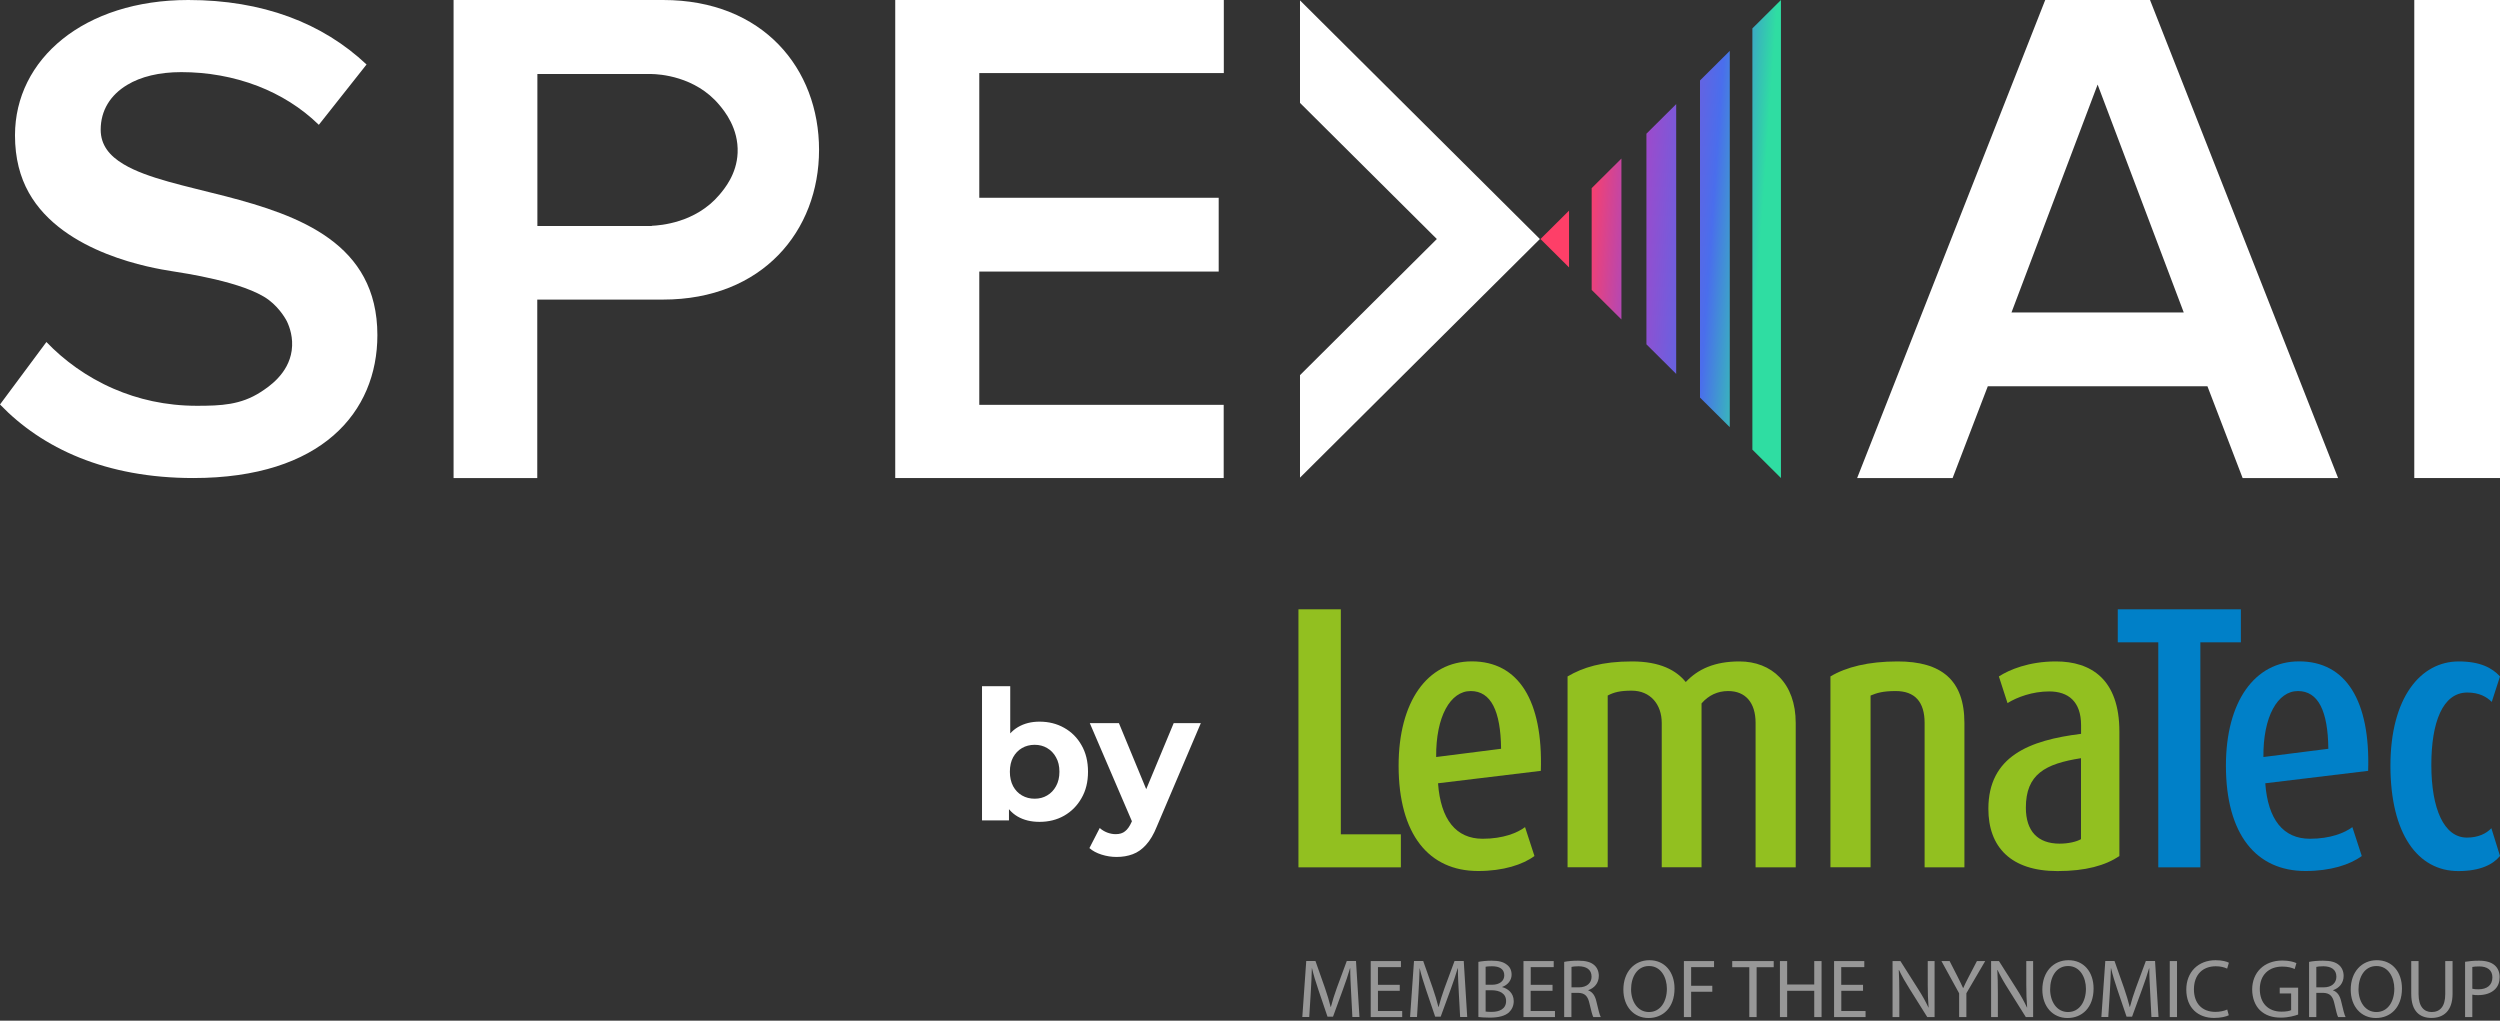
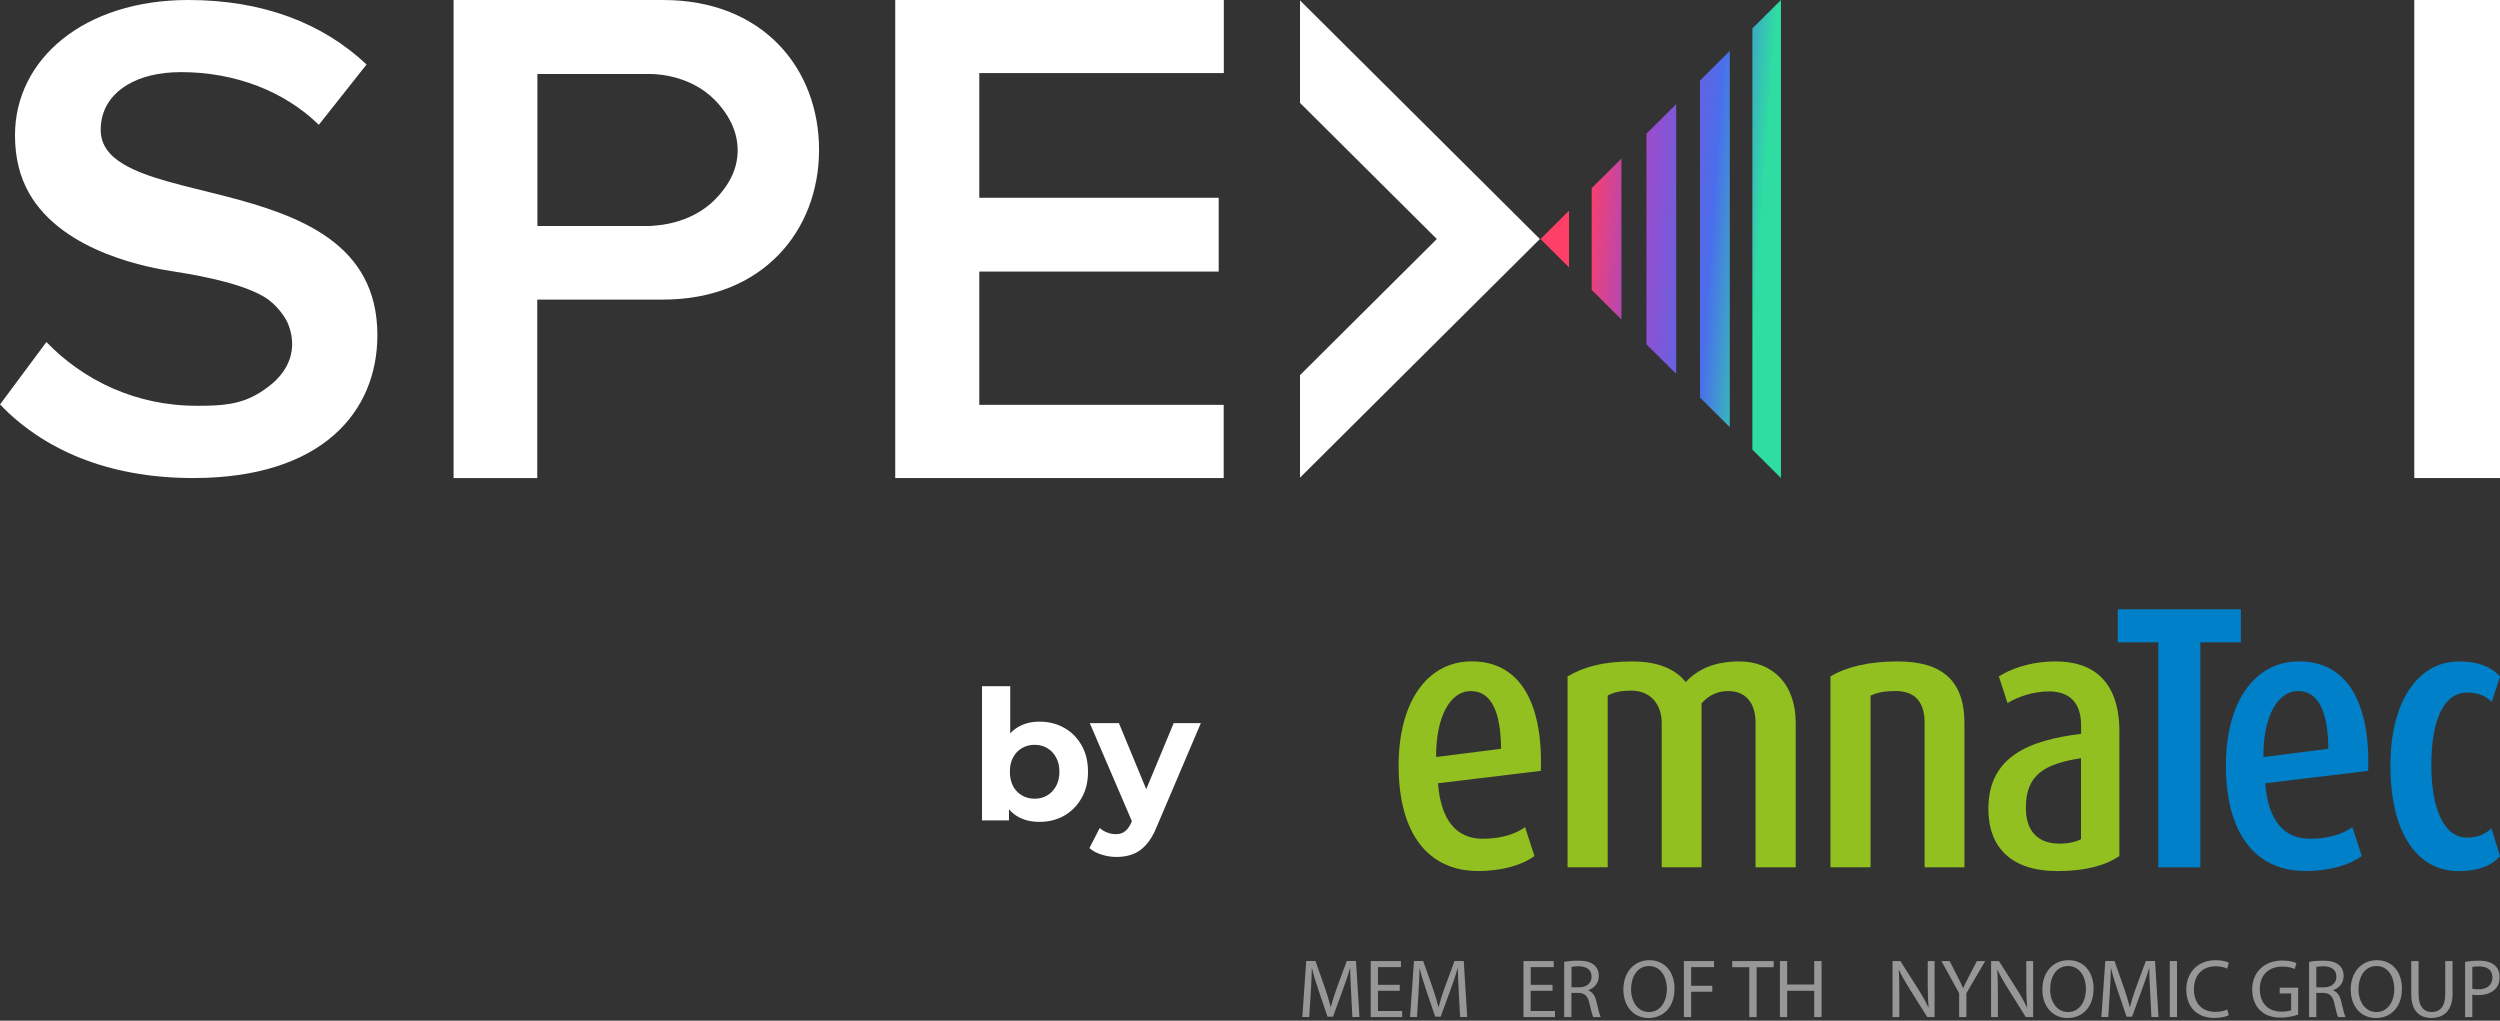
<svg xmlns="http://www.w3.org/2000/svg" width="387" height="158" viewBox="0 0 387 158" fill="none">
  <rect x="0" y="0" width="387" height="158" fill="#333333" stroke="none" />
  <path d="M160.92 127.224C159.595 127.224 158.456 126.944 157.504 126.384C156.552 125.824 155.824 124.975 155.32 123.836C154.816 122.679 154.564 121.223 154.564 119.468C154.564 117.695 154.825 116.239 155.348 115.1C155.889 113.961 156.636 113.112 157.588 112.552C158.54 111.992 159.651 111.712 160.92 111.712C162.339 111.712 163.608 112.029 164.728 112.664C165.867 113.299 166.763 114.195 167.416 115.352C168.088 116.509 168.424 117.881 168.424 119.468C168.424 121.036 168.088 122.399 167.416 123.556C166.763 124.713 165.867 125.619 164.728 126.272C163.608 126.907 162.339 127.224 160.92 127.224ZM152.016 127V106.224H156.384V114.988L156.104 119.44L156.188 123.92V127H152.016ZM160.164 123.64C160.892 123.64 161.536 123.472 162.096 123.136C162.675 122.8 163.132 122.324 163.468 121.708C163.823 121.073 164 120.327 164 119.468C164 118.591 163.823 117.844 163.468 117.228C163.132 116.612 162.675 116.136 162.096 115.8C161.536 115.464 160.892 115.296 160.164 115.296C159.436 115.296 158.783 115.464 158.204 115.8C157.625 116.136 157.168 116.612 156.832 117.228C156.496 117.844 156.328 118.591 156.328 119.468C156.328 120.327 156.496 121.073 156.832 121.708C157.168 122.324 157.625 122.8 158.204 123.136C158.783 123.472 159.436 123.64 160.164 123.64ZM172.842 132.656C172.058 132.656 171.283 132.535 170.518 132.292C169.753 132.049 169.127 131.713 168.642 131.284L170.238 128.176C170.574 128.475 170.957 128.708 171.386 128.876C171.834 129.044 172.273 129.128 172.702 129.128C173.318 129.128 173.803 128.979 174.158 128.68C174.531 128.4 174.867 127.924 175.166 127.252L175.95 125.404L176.286 124.928L181.69 111.936H185.89L179.086 127.924C178.601 129.137 178.041 130.089 177.406 130.78C176.79 131.471 176.099 131.956 175.334 132.236C174.587 132.516 173.757 132.656 172.842 132.656ZM175.418 127.588L168.698 111.936H173.206L178.414 124.536L175.418 127.588Z" fill="white" />
-   <path d="M361.937 74H347.158L341.713 59.799H307.71L302.265 74H287.486L316.6 0H332.823L361.937 74ZM338.046 48.372L324.712 13.091L311.377 48.372H338.046Z" fill="white" />
  <path d="M387 74H373.731V0H387V74Z" fill="white" />
  <path d="M29.919 74C16.341 74 6.522 69.386 0 62.614L7.185 52.944C9.875 55.749 13.375 58.351 17.594 60.178C21.334 61.802 25.645 62.817 30.471 62.817C34.211 62.817 37.251 62.688 40.346 60.695C41.543 59.92 44.638 57.908 45.154 54.273C45.431 52.298 44.841 50.637 44.417 49.752C44.417 49.752 43.496 47.851 41.58 46.411C37.84 43.625 28.371 42.259 26.529 41.964C23.858 41.54 9.764 39.307 4.458 29.821C3.113 27.422 2.321 24.507 2.321 20.945C2.321 9.135 13.025 0 29.145 0C40.622 0 49.907 3.543 56.742 9.984L49.355 19.321C46.61 16.645 43.386 14.671 39.922 13.324C36.145 11.866 32.092 11.165 28.058 11.165C24.65 11.165 21.794 11.866 19.694 13.139C17.078 14.708 15.586 17.107 15.586 20.078C15.586 22.44 16.93 24.119 19.141 25.429C22.77 27.607 28.758 28.788 34.966 30.393C46.296 33.346 58.419 37.664 58.419 51.874C58.419 63.795 49.797 74 29.919 74Z" fill="white" />
  <path d="M83.168 74H70.213V0H102.647C118.146 0 126.789 10.648 126.789 23.197C126.789 35.727 118.035 46.375 102.647 46.375H83.168V74ZM100.896 34.952C102.168 34.896 107.66 34.527 111.364 30.154C112.138 29.231 114.036 26.998 114.183 23.676C114.349 19.856 112.138 17.18 111.364 16.258C107.623 11.755 101.965 11.478 100.896 11.46H83.187V34.989H100.896V34.952Z" fill="white" />
  <path d="M189.446 74H138.583V0H189.446V11.312H151.593V30.615H188.653V42.038H151.593V62.669H189.427V74H189.446Z" fill="white" />
  <path d="M275.692 74V0L271.269 4.396V69.604L275.692 74Z" fill="url(#paint0_linear_76_719)" />
  <path d="M238.466 37L242.889 32.604V41.396L238.466 37Z" fill="url(#paint1_linear_76_719)" />
  <path d="M246.39 44.876L250.997 49.455V24.544L246.39 29.124V44.876Z" fill="url(#paint2_linear_76_719)" />
  <path d="M254.867 53.302L259.474 57.881V16.119L254.867 20.698V53.302Z" fill="url(#paint3_linear_76_719)" />
  <path d="M263.16 61.544L267.767 66.124V7.876L263.16 12.455V61.544Z" fill="url(#paint4_linear_76_719)" />
  <path d="M201.24 0.06L238.372 37L201.24 73.94V58.073L222.422 37L201.24 15.927V0.06Z" fill="white" />
-   <path d="M201 134.254V94.32H207.561V129.153H216.854V134.264H201V134.254Z" fill="#92C020" />
  <path d="M222.607 121.251C223.016 126.881 225.399 129.84 229.517 129.84C232.708 129.84 234.921 128.913 236.078 128.037L237.534 132.51C235.729 133.845 232.708 134.832 228.819 134.832C221.211 134.832 216.505 129.202 216.505 118.521C216.505 108.657 220.922 102.38 227.832 102.38C235.091 102.38 238.87 108.478 238.521 119.328L222.607 121.251ZM227.662 106.974C224.522 106.974 222.258 110.919 222.318 117.186L232.369 115.911C232.309 110.052 230.803 106.974 227.662 106.974Z" fill="#92C020" />
  <path d="M271.765 134.254V111.906C271.765 108.767 270.199 106.974 267.527 106.974C265.902 106.974 264.506 107.611 263.399 108.887V134.254H257.237V111.906C257.237 109.056 255.492 106.914 252.59 106.914C250.845 106.914 249.858 107.143 248.871 107.671V134.254H242.659V104.712C245.042 103.317 247.944 102.39 252.65 102.39C257.008 102.39 259.51 103.785 260.956 105.579C262.811 103.606 265.373 102.39 269.262 102.39C274.257 102.39 277.977 105.758 277.977 111.915V134.264H271.765V134.254Z" fill="#92C020" />
  <path d="M297.929 134.254V111.906C297.929 108.657 296.423 106.974 293.452 106.974C291.477 106.974 290.55 107.262 289.563 107.671V134.254H283.351V104.712C285.794 103.257 289.214 102.39 293.751 102.39C300.491 102.39 304.091 105.23 304.091 111.915V134.264H297.929V134.254Z" fill="#92C020" />
  <path d="M318.489 134.842C311.29 134.842 307.8 131.125 307.8 125.207C307.8 117.077 314.132 114.586 322.149 113.599V112.254C322.149 108.598 320.174 107.033 317.213 107.033C314.66 107.033 312.277 107.9 310.762 108.837L309.426 104.712C311.051 103.666 314.072 102.39 318.26 102.39C323.664 102.39 328.081 105.12 328.081 113.251V132.52C325.918 133.965 322.896 134.842 318.489 134.842ZM322.149 117.366C316.575 118.232 313.603 119.866 313.603 125.028C313.603 128.684 315.468 130.597 318.828 130.597C320.164 130.597 321.441 130.308 322.139 129.9V117.366H322.149Z" fill="#92C020" />
  <path d="M340.615 99.431V134.264H334.104V99.431H327.832V94.32H346.886V99.431H340.615Z" fill="#0080C8" />
  <path d="M350.665 121.251C351.074 126.881 353.457 129.84 357.575 129.84C360.776 129.84 362.979 128.913 364.146 128.037L365.602 132.51C363.797 133.845 360.776 134.832 356.887 134.832C349.279 134.832 344.573 129.202 344.573 118.521C344.573 108.657 348.99 102.38 355.9 102.38C363.159 102.38 366.938 108.478 366.589 119.328L350.665 121.251ZM355.72 106.974C352.58 106.974 350.316 110.919 350.376 117.186L360.427 115.911C360.367 110.052 358.861 106.974 355.72 106.974Z" fill="#0080C8" />
  <path d="M380.549 134.842C374.277 134.842 370.039 129.093 370.039 118.531C370.039 108.02 374.686 102.39 380.609 102.39C383.919 102.39 385.774 103.377 387 104.712L385.724 108.657C384.966 107.9 383.809 107.203 381.945 107.203C378.106 107.203 376.371 111.846 376.371 118.402C376.371 125.247 378.345 129.661 381.885 129.661C383.63 129.661 384.906 129.023 385.664 128.206L387 132.5C385.953 133.796 383.979 134.842 380.549 134.842Z" fill="#0080C8" />
  <path d="M209.152 153.632C209.091 152.427 209.006 150.966 209.018 149.894H208.982C208.689 150.905 208.324 151.988 207.885 153.181L206.35 157.382H205.497L204.096 153.254C203.682 152.037 203.34 150.917 203.097 149.882H203.072C203.048 150.965 202.987 152.414 202.902 153.717L202.67 157.43H201.598L202.207 148.762H203.633L205.107 152.95C205.473 154.021 205.765 154.971 205.984 155.872H206.021C206.24 154.995 206.545 154.046 206.935 152.95L208.482 148.762H209.908L210.444 157.43H209.347L209.152 153.632Z" fill="#979797" />
  <path d="M216.682 153.376H213.307V156.505H217.06V157.443H212.186V148.774H216.865V149.711H213.307V152.451H216.682V153.376Z" fill="#979797" />
  <path d="M225.821 153.632C225.76 152.427 225.674 150.966 225.687 149.894H225.65C225.358 150.905 224.992 151.988 224.553 153.181L223.018 157.382H222.165L220.764 153.254C220.35 152.037 220.009 150.917 219.765 149.882H219.753C219.728 150.965 219.668 152.414 219.582 153.717L219.351 157.43H218.279L218.888 148.762H220.313L221.788 152.95C222.153 154.021 222.446 154.971 222.665 155.872H222.701C222.921 154.995 223.225 154.046 223.615 152.95L225.163 148.762H226.588L227.124 157.43H226.028L225.821 153.632Z" fill="#979797" />
-   <path d="M228.854 148.896C229.342 148.798 230.109 148.713 230.901 148.713C232.022 148.713 232.741 148.908 233.277 149.346C233.728 149.675 233.996 150.198 233.996 150.88C233.996 151.72 233.448 152.451 232.534 152.78V152.804C233.362 153.011 234.325 153.693 234.325 154.971C234.325 155.714 234.033 156.286 233.594 156.712C232.985 157.26 232.01 157.528 230.597 157.528C229.829 157.528 229.232 157.479 228.854 157.43V148.896ZM229.975 152.439H230.986C232.168 152.439 232.863 151.818 232.863 150.99C232.863 149.979 232.095 149.578 230.962 149.578C230.45 149.578 230.146 149.614 229.975 149.651V152.439ZM229.975 156.59C230.195 156.627 230.511 156.639 230.913 156.639C232.071 156.639 233.143 156.213 233.143 154.959C233.143 153.778 232.132 153.291 230.901 153.291H229.975V156.59Z" fill="#979797" />
  <path d="M240.319 153.376H236.944V156.505H240.709V157.443H235.835V148.774H240.514V149.711H236.956V152.451H240.331V153.376H240.319Z" fill="#979797" />
  <path d="M242.159 148.896C242.72 148.774 243.536 148.713 244.304 148.713C245.498 148.713 246.278 148.932 246.814 149.419C247.252 149.809 247.496 150.393 247.496 151.063C247.496 152.207 246.777 152.962 245.863 153.279V153.315C246.533 153.547 246.936 154.168 247.131 155.069C247.411 156.274 247.618 157.114 247.801 157.443H246.643C246.497 157.199 246.314 156.456 246.058 155.373C245.802 154.18 245.339 153.729 244.316 153.693H243.256V157.443H242.135V148.896H242.159ZM243.28 152.84H244.426C245.62 152.84 246.375 152.183 246.375 151.197C246.375 150.077 245.559 149.59 244.377 149.578C243.841 149.578 243.451 149.626 243.268 149.675V152.84H243.28Z" fill="#979797" />
  <path d="M259.217 153.023C259.217 156.006 257.402 157.589 255.196 157.589C252.906 157.589 251.297 155.811 251.297 153.193C251.297 150.442 253.003 148.64 255.318 148.64C257.682 148.628 259.217 150.442 259.217 153.023ZM252.491 153.157C252.491 155.008 253.491 156.663 255.257 156.663C257.036 156.663 258.035 155.032 258.035 153.06C258.035 151.331 257.134 149.541 255.269 149.541C253.417 149.541 252.491 151.258 252.491 153.157Z" fill="#979797" />
  <path d="M260.667 148.774H265.334V149.711H261.788V152.597H265.065V153.522H261.788V157.443H260.667V148.774Z" fill="#979797" />
  <path d="M270.78 149.724H268.148V148.774H274.569V149.724H271.925V157.443H270.792V149.724H270.78Z" fill="#979797" />
  <path d="M276.652 148.774V152.402H280.844V148.774H281.977V157.443H280.844V153.376H276.652V157.443H275.531V148.774H276.652Z" fill="#979797" />
-   <path d="M288.41 153.376H285.035V156.505H288.788V157.443H283.915V148.774H288.593V149.711H285.023V152.451H288.398V153.376H288.41Z" fill="#979797" />
  <path d="M292.967 157.443V148.774H294.185L296.963 153.157C297.609 154.168 298.109 155.081 298.523 155.969L298.547 155.957C298.45 154.801 298.413 153.741 298.413 152.402V148.774H299.473V157.443H298.34L295.586 153.047C294.977 152.086 294.405 151.099 293.966 150.15L293.929 150.162C293.99 151.258 294.015 152.293 294.015 153.741V157.443H292.967Z" fill="#979797" />
  <path d="M303.275 157.443V153.766L300.534 148.774H301.801L303.019 151.16C303.348 151.818 303.617 152.341 303.885 152.95H303.909C304.153 152.39 304.445 151.818 304.786 151.16L306.029 148.774H307.308L304.396 153.754V157.443H303.275Z" fill="#979797" />
  <path d="M308.222 157.443V148.774H309.44L312.218 153.157C312.864 154.168 313.363 155.081 313.778 155.969L313.802 155.957C313.705 154.801 313.668 153.741 313.668 152.402V148.774H314.728V157.443H313.595L310.841 153.047C310.232 152.086 309.659 151.099 309.221 150.15L309.184 150.162C309.245 151.258 309.27 152.293 309.27 153.741V157.443H308.222Z" fill="#979797" />
  <path d="M324.086 153.023C324.086 156.006 322.27 157.589 320.053 157.589C317.762 157.589 316.154 155.811 316.154 153.193C316.154 150.442 317.86 148.64 320.187 148.64C322.563 148.628 324.086 150.442 324.086 153.023ZM317.36 153.157C317.36 155.008 318.359 156.663 320.126 156.663C321.905 156.663 322.904 155.032 322.904 153.06C322.904 151.331 322.002 149.541 320.138 149.541C318.286 149.541 317.36 151.258 317.36 153.157Z" fill="#979797" />
  <path d="M332.846 153.632C332.785 152.427 332.7 150.966 332.712 149.894H332.676C332.383 150.905 332.018 151.988 331.579 153.181L330.044 157.382H329.191L327.79 153.254C327.375 152.037 327.034 150.917 326.791 149.882H326.766C326.742 150.965 326.681 152.414 326.596 153.717L326.364 157.43H325.292L325.901 148.762H327.327L328.801 152.95C329.167 154.021 329.459 154.971 329.678 155.872H329.715C329.934 154.995 330.239 154.046 330.629 152.95L332.176 148.762H333.602L334.138 157.43H333.041L332.846 153.632Z" fill="#979797" />
  <path d="M337.001 148.774V157.443H335.88V148.774H337.001Z" fill="#979797" />
  <path d="M345.018 157.163C344.604 157.37 343.787 157.577 342.727 157.577C340.278 157.577 338.438 156.03 338.438 153.194C338.438 150.479 340.278 148.64 342.971 148.64C344.055 148.64 344.738 148.871 345.03 149.03L344.762 149.943C344.336 149.736 343.739 149.578 343.008 149.578C340.973 149.578 339.62 150.88 339.62 153.157C339.62 155.275 340.839 156.639 342.947 156.639C343.629 156.639 344.323 156.493 344.774 156.274L345.018 157.163Z" fill="#979797" />
  <path d="M355.752 157.053C355.252 157.236 354.253 157.528 353.084 157.528C351.768 157.528 350.696 157.199 349.843 156.383C349.099 155.665 348.636 154.509 348.636 153.157C348.649 150.576 350.428 148.689 353.327 148.689C354.326 148.689 355.118 148.908 355.484 149.091L355.216 150.004C354.753 149.797 354.168 149.626 353.303 149.626C351.195 149.626 349.818 150.941 349.818 153.108C349.818 155.312 351.146 156.603 353.169 156.603C353.9 156.603 354.4 156.505 354.668 156.371V153.79H352.901V152.889H355.752V157.053Z" fill="#979797" />
  <path d="M357.458 148.896C358.018 148.774 358.835 148.713 359.602 148.713C360.796 148.713 361.576 148.932 362.112 149.419C362.551 149.809 362.794 150.393 362.794 151.063C362.794 152.207 362.076 152.962 361.162 153.279V153.315C361.832 153.547 362.234 154.168 362.429 155.069C362.709 156.274 362.916 157.114 363.099 157.443H361.942C361.795 157.199 361.613 156.456 361.369 155.373C361.113 154.18 360.65 153.729 359.627 153.693H358.566V157.443H357.446V148.896H357.458ZM358.579 152.84H359.724C360.918 152.84 361.673 152.183 361.673 151.197C361.673 150.077 360.857 149.59 359.675 149.578C359.139 149.578 358.749 149.626 358.566 149.675V152.84H358.579Z" fill="#979797" />
  <path d="M371.823 153.023C371.823 156.006 370.008 157.589 367.79 157.589C365.499 157.589 363.891 155.811 363.891 153.193C363.891 150.442 365.597 148.64 367.924 148.64C370.3 148.628 371.823 150.442 371.823 153.023ZM365.097 153.157C365.097 155.008 366.096 156.663 367.863 156.663C369.642 156.663 370.641 155.032 370.641 153.06C370.641 151.331 369.739 149.541 367.875 149.541C366.023 149.541 365.097 151.258 365.097 153.157Z" fill="#979797" />
  <path d="M374.394 148.774V153.9C374.394 155.836 375.259 156.663 376.416 156.663C377.708 156.663 378.524 155.811 378.524 153.9V148.774H379.657V153.827C379.657 156.493 378.256 157.577 376.38 157.577C374.601 157.577 373.261 156.566 373.261 153.875V148.774H374.394Z" fill="#979797" />
  <path d="M381.607 148.884C382.143 148.798 382.85 148.713 383.752 148.713C384.86 148.713 385.664 148.969 386.188 149.431C386.664 149.845 386.944 150.479 386.944 151.246C386.944 152.025 386.712 152.646 386.274 153.096C385.677 153.729 384.714 154.046 383.618 154.046C383.289 154.046 382.972 154.034 382.716 153.973V157.443H381.595V148.884H381.607ZM382.728 153.06C382.972 153.121 383.276 153.145 383.654 153.145C385.007 153.145 385.823 152.487 385.823 151.294C385.823 150.15 385.007 149.602 383.776 149.602C383.289 149.602 382.911 149.638 382.716 149.687V153.06H382.728Z" fill="#979797" />
  <defs>
    <linearGradient id="paint0_linear_76_719" x1="246.063" y1="25.009" x2="273.788" y2="26.957" gradientUnits="userSpaceOnUse">
      <stop stop-color="#FE3F68" />
      <stop offset="0.315" stop-color="#9B4BCC" />
      <stop offset="0.705" stop-color="#4A6EEC" />
      <stop offset="0.981" stop-color="#2FDDA2" />
    </linearGradient>
    <linearGradient id="paint1_linear_76_719" x1="246.063" y1="25.009" x2="273.788" y2="26.957" gradientUnits="userSpaceOnUse">
      <stop stop-color="#FE3F68" />
      <stop offset="0.315" stop-color="#9B4BCC" />
      <stop offset="0.705" stop-color="#4A6EEC" />
      <stop offset="0.981" stop-color="#2FDDA2" />
    </linearGradient>
    <linearGradient id="paint2_linear_76_719" x1="246.063" y1="25.009" x2="273.788" y2="26.957" gradientUnits="userSpaceOnUse">
      <stop stop-color="#FE3F68" />
      <stop offset="0.315" stop-color="#9B4BCC" />
      <stop offset="0.705" stop-color="#4A6EEC" />
      <stop offset="0.981" stop-color="#2FDDA2" />
    </linearGradient>
    <linearGradient id="paint3_linear_76_719" x1="246.063" y1="25.009" x2="273.788" y2="26.957" gradientUnits="userSpaceOnUse">
      <stop stop-color="#FE3F68" />
      <stop offset="0.315" stop-color="#9B4BCC" />
      <stop offset="0.705" stop-color="#4A6EEC" />
      <stop offset="0.981" stop-color="#2FDDA2" />
    </linearGradient>
    <linearGradient id="paint4_linear_76_719" x1="246.063" y1="25.009" x2="273.788" y2="26.957" gradientUnits="userSpaceOnUse">
      <stop stop-color="#FE3F68" />
      <stop offset="0.315" stop-color="#9B4BCC" />
      <stop offset="0.705" stop-color="#4A6EEC" />
      <stop offset="0.981" stop-color="#2FDDA2" />
    </linearGradient>
  </defs>
</svg>